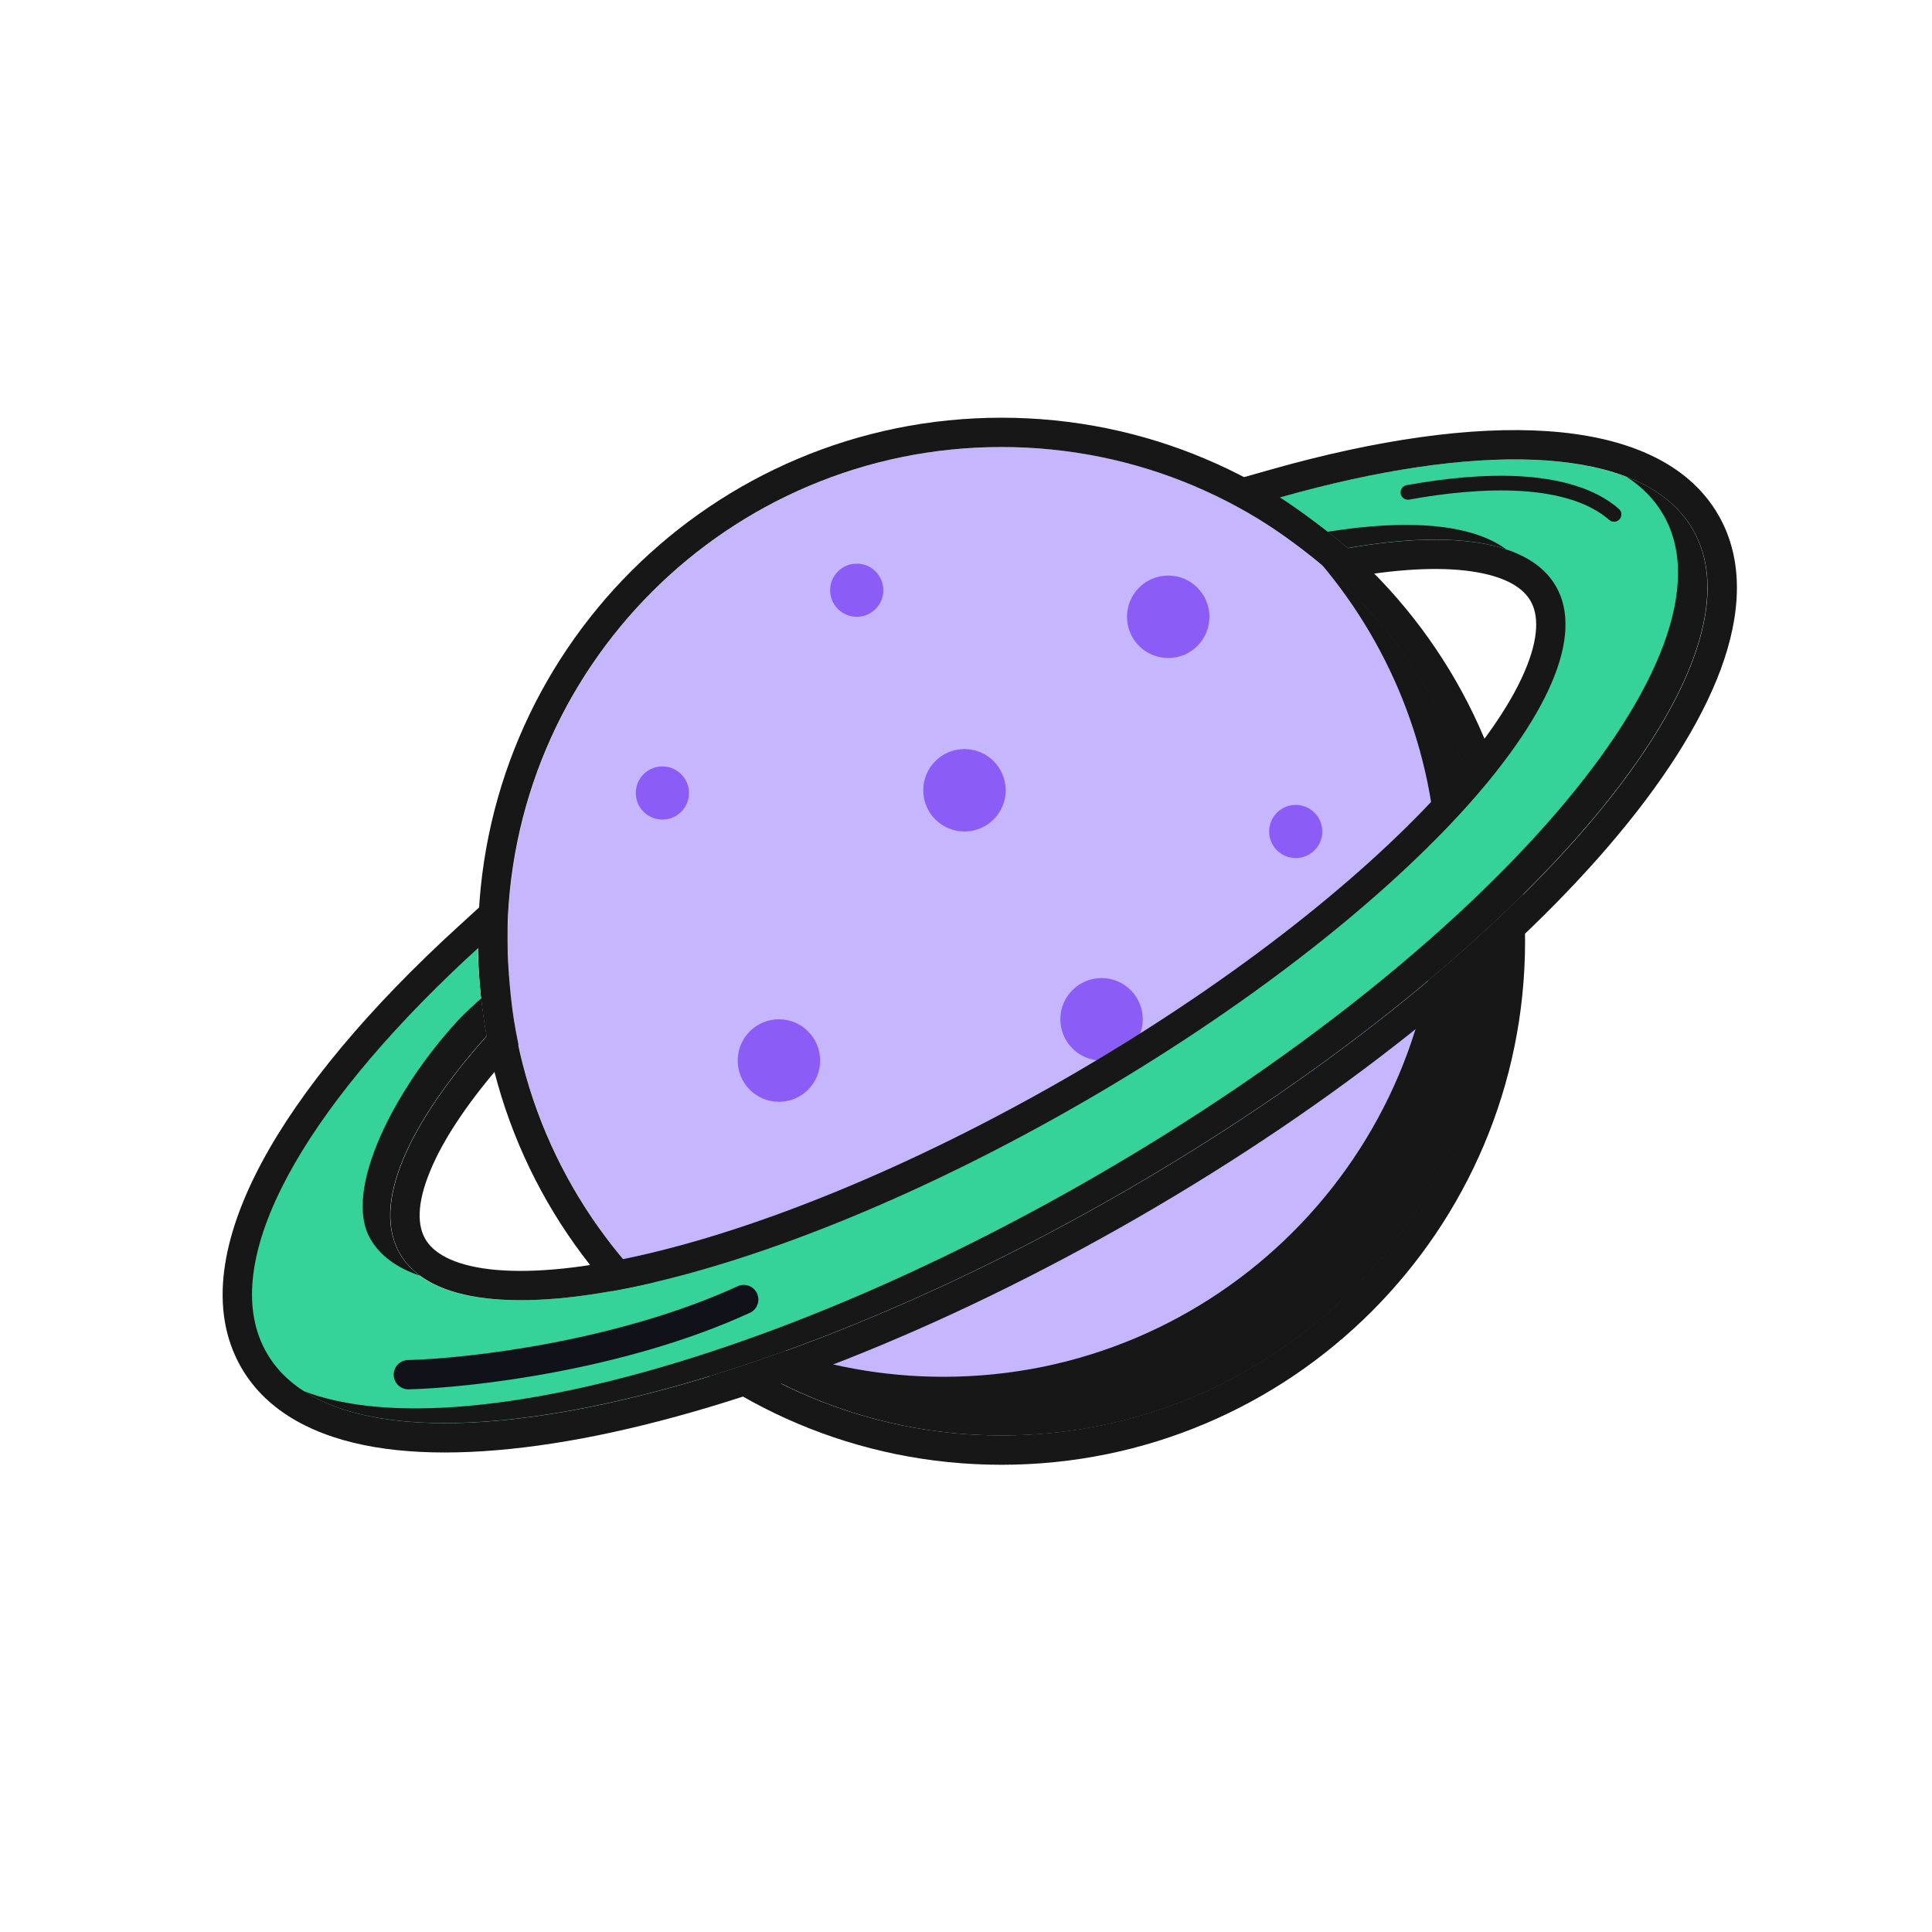
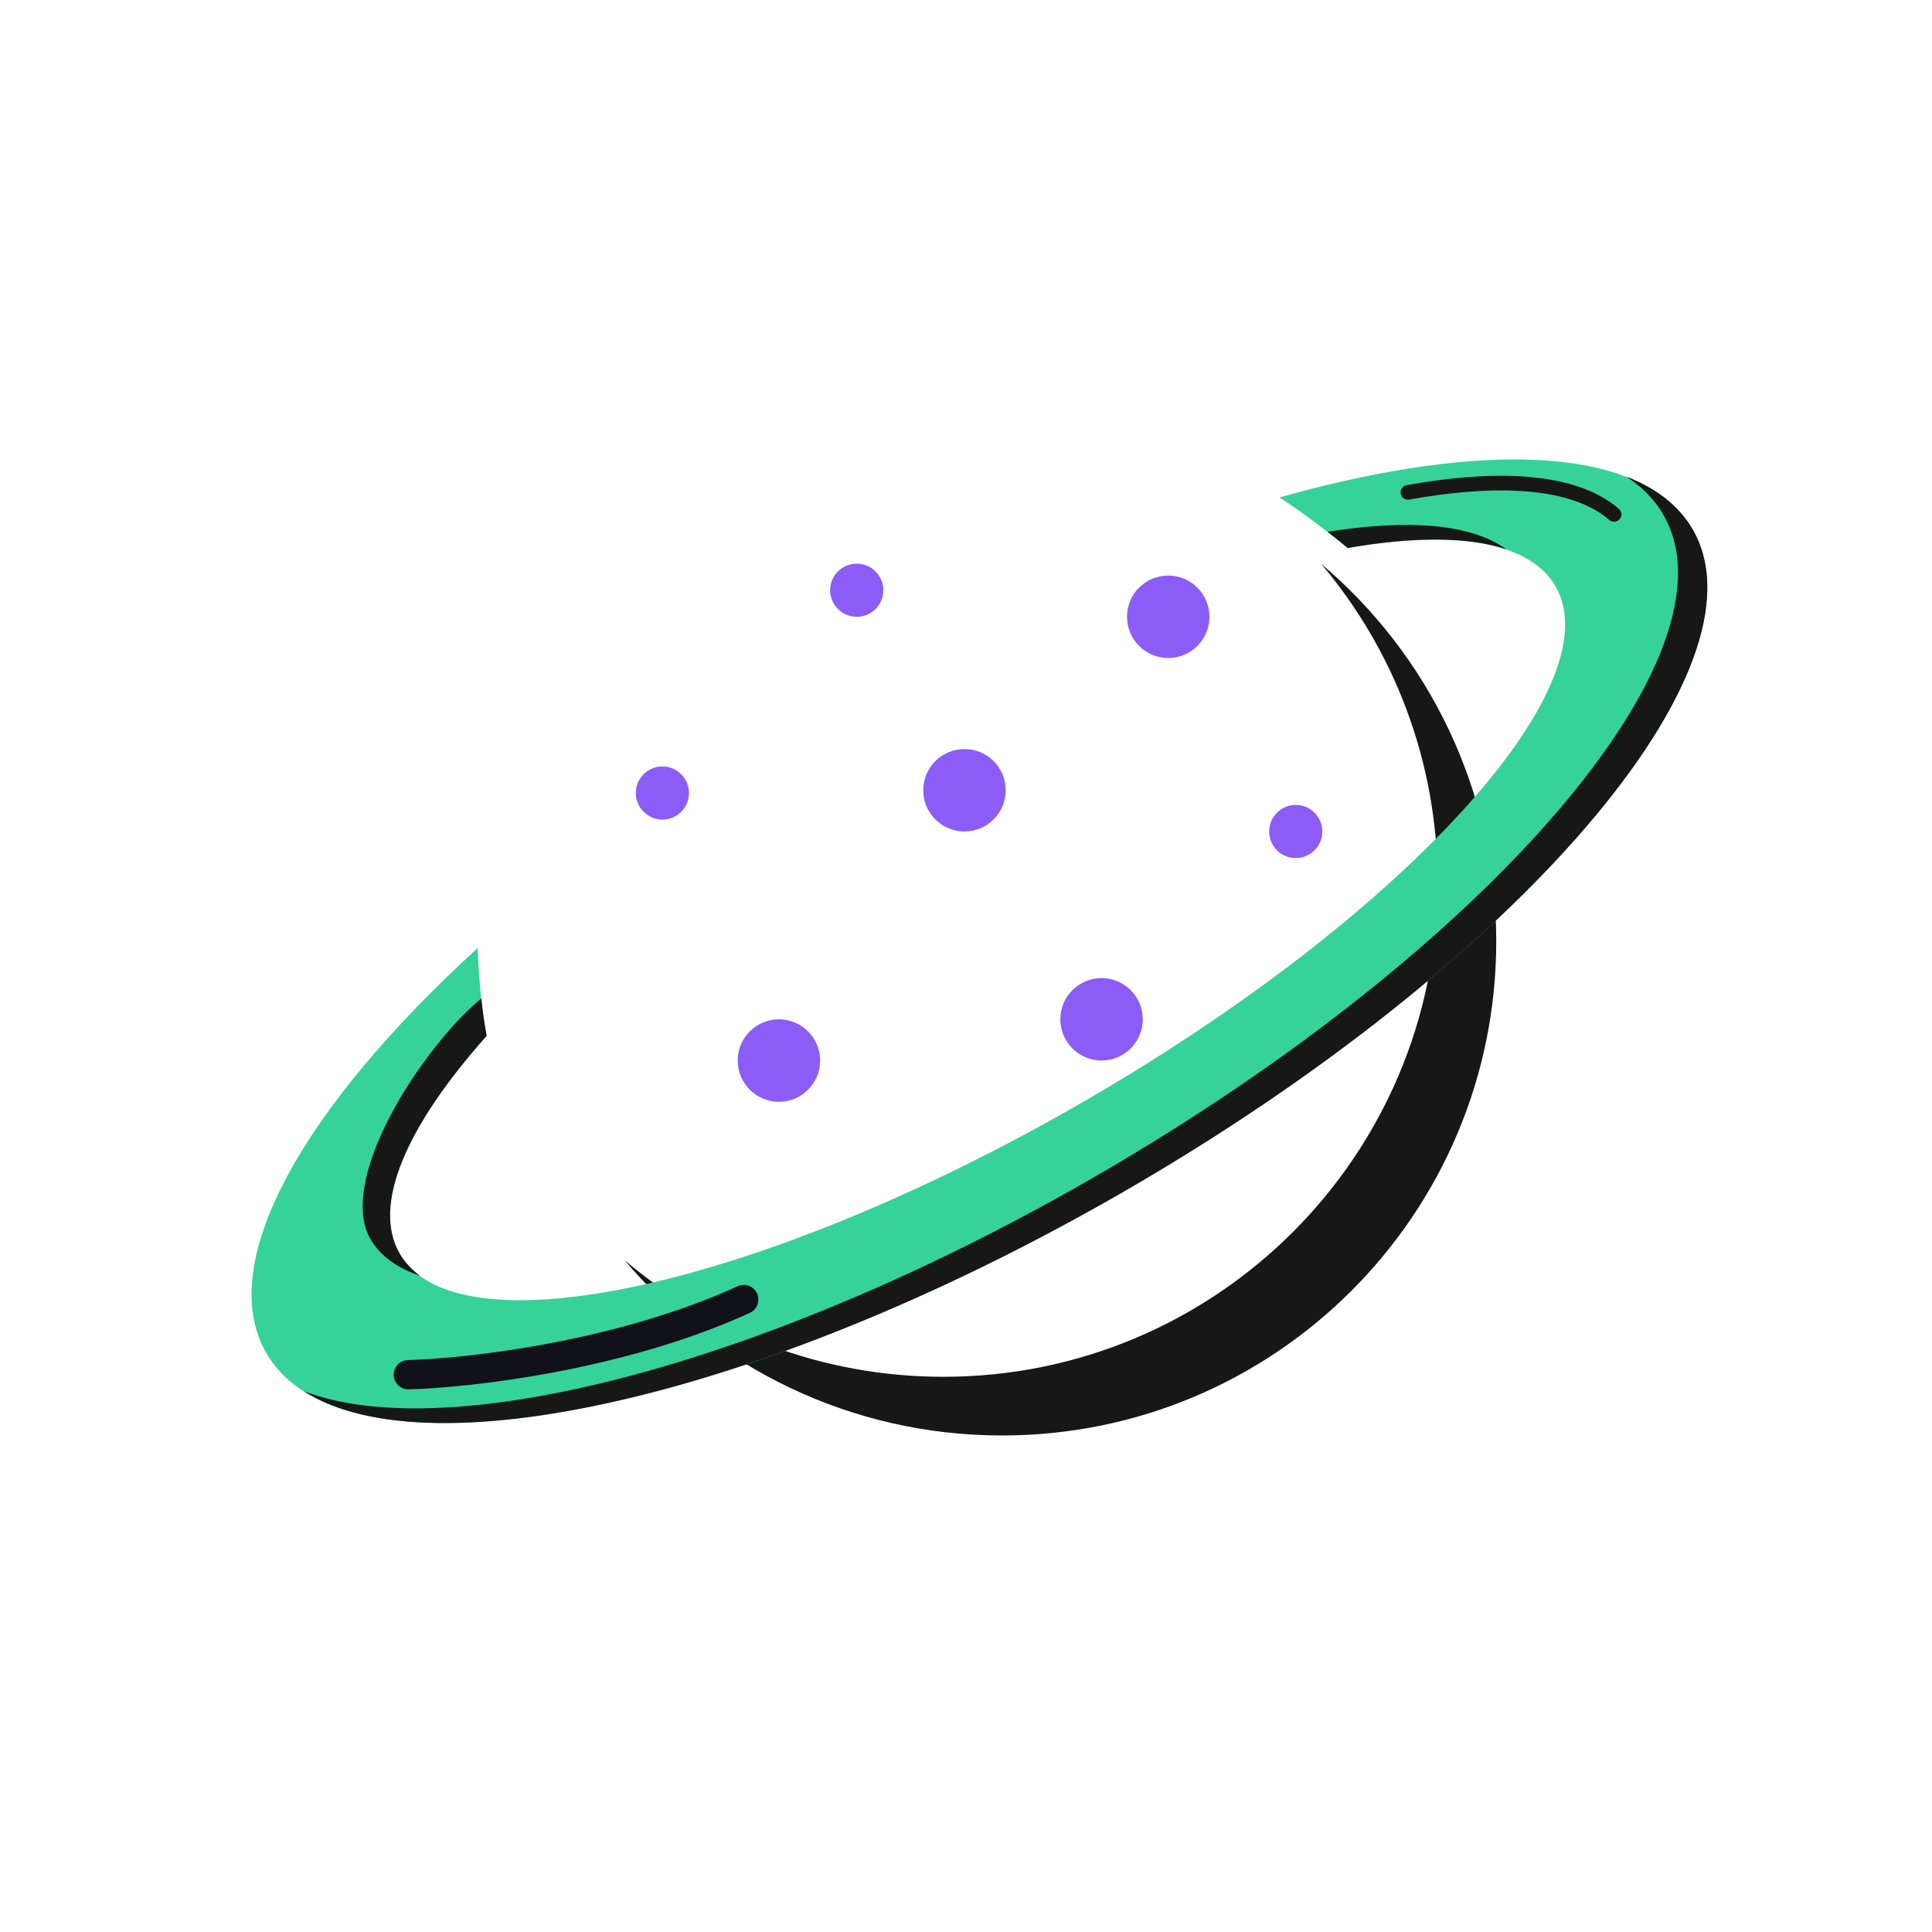
<svg xmlns="http://www.w3.org/2000/svg" width="24" height="24" viewBox="0 0 24 24" fill="none">
-   <path d="M18.583 11.692C18.583 15.083 15.835 17.831 12.444 17.831C9.053 17.831 6.305 15.083 6.305 11.692C6.305 8.302 9.053 5.553 12.444 5.553C15.835 5.553 18.583 8.302 18.583 11.692Z" fill="#C5B6FD" />
-   <path fill-rule="evenodd" clip-rule="evenodd" d="M18.945 11.692C18.945 15.284 16.033 18.196 12.441 18.196C8.849 18.196 5.938 15.284 5.938 11.692C5.938 8.1 8.849 5.189 12.441 5.189C16.033 5.189 18.945 8.1 18.945 11.692ZM12.441 17.831C15.832 17.831 18.58 15.083 18.58 11.692C18.58 8.302 15.832 5.553 12.441 5.553C9.05 5.553 6.302 8.302 6.302 11.692C6.302 15.083 9.05 17.831 12.441 17.831Z" fill="#171717" />
  <path d="M14.196 12.662C14.196 12.945 13.967 13.174 13.684 13.174C13.401 13.174 13.172 12.945 13.172 12.662C13.172 12.379 13.401 12.15 13.684 12.15C13.967 12.15 14.196 12.379 14.196 12.662Z" fill="#8C5DF6" />
  <path fill-rule="evenodd" clip-rule="evenodd" d="M11.72 17.103C15.11 17.103 17.859 14.354 17.859 10.964C17.859 9.454 17.314 8.071 16.41 7.002C17.741 8.128 18.587 9.812 18.587 11.692C18.587 15.083 15.839 17.832 12.448 17.832C10.567 17.832 8.884 16.986 7.758 15.654C8.827 16.558 10.21 17.103 11.72 17.103Z" fill="#171717" />
  <path d="M13.961 14.802C18.854 11.977 22.016 8.296 21.025 6.579C20.426 5.541 18.447 5.459 15.895 6.179C16.237 6.401 16.6 6.691 16.739 6.809C18.048 6.581 18.998 6.719 19.323 7.283C20.045 8.532 17.415 11.402 13.45 13.691C9.484 15.98 5.684 16.823 4.963 15.574C4.613 14.968 5.05 13.983 6.043 12.869C5.975 12.514 5.937 11.995 5.935 11.776C3.751 13.77 2.666 15.696 3.308 16.808C4.299 18.524 9.069 17.626 13.961 14.802Z" fill="#35D399" />
-   <path fill-rule="evenodd" clip-rule="evenodd" d="M6.297 10.957L6.305 11.772C6.307 11.975 6.342 12.471 6.406 12.8L6.44 12.976L6.32 13.111C5.838 13.652 5.509 14.142 5.342 14.551C5.171 14.965 5.19 15.23 5.283 15.391C5.38 15.558 5.612 15.711 6.083 15.767C6.547 15.821 7.169 15.77 7.916 15.604C9.407 15.273 11.313 14.507 13.273 13.376C15.232 12.244 16.849 10.976 17.881 9.851C18.398 9.286 18.754 8.773 18.938 8.345C19.126 7.909 19.109 7.631 19.013 7.465C18.927 7.315 18.731 7.175 18.343 7.108C17.959 7.041 17.44 7.057 16.807 7.167L16.639 7.197L16.509 7.087C16.377 6.975 16.027 6.695 15.702 6.485L15.026 6.048L15.801 5.829C17.099 5.462 18.277 5.292 19.222 5.356C20.155 5.419 20.955 5.72 21.346 6.397C21.669 6.957 21.628 7.634 21.375 8.317C21.12 9.003 20.636 9.75 19.981 10.512C18.67 12.039 16.621 13.69 14.149 15.117C11.677 16.544 9.222 17.493 7.245 17.866C6.257 18.051 5.368 18.098 4.647 17.975C3.929 17.852 3.322 17.55 2.998 16.99C2.58 16.266 2.764 15.355 3.246 14.451C3.736 13.531 4.586 12.519 5.695 11.507L6.297 10.957ZM16.365 6.055C18.691 5.472 20.468 5.605 21.03 6.579C22.022 8.295 18.859 11.977 13.967 14.802C9.074 17.626 4.305 18.524 3.314 16.808C2.707 15.757 3.642 13.978 5.591 12.103C5.704 11.994 5.821 11.885 5.941 11.776C5.942 11.881 5.951 12.056 5.967 12.248C5.986 12.456 6.013 12.684 6.048 12.869C5.055 13.983 4.619 14.968 4.968 15.573C5.69 16.823 9.489 15.98 13.455 13.691C17.42 11.401 20.05 8.532 19.328 7.282C19.003 6.719 18.053 6.581 16.744 6.809C16.659 6.736 16.488 6.598 16.289 6.451C16.166 6.359 16.031 6.264 15.9 6.179C16.057 6.135 16.212 6.094 16.365 6.055Z" fill="#171717" />
  <path fill-rule="evenodd" clip-rule="evenodd" d="M20.663 6.395C21.655 8.112 18.492 11.793 13.6 14.618C9.548 16.957 5.58 17.975 3.773 17.281C5.359 18.3 9.613 17.312 13.964 14.8C18.856 11.975 22.019 8.294 21.028 6.577C20.857 6.282 20.575 6.064 20.201 5.92C20.398 6.047 20.554 6.205 20.663 6.395ZM16.492 6.606C16.6 6.689 16.688 6.761 16.742 6.807C17.56 6.665 18.238 6.665 18.71 6.823C18.279 6.508 17.497 6.445 16.492 6.606ZM5.979 12.401C5.877 12.491 5.765 12.594 5.681 12.685C4.911 13.522 4.252 14.785 4.601 15.39C4.723 15.601 4.933 15.752 5.216 15.847C5.111 15.77 5.027 15.679 4.965 15.572C4.616 14.967 5.052 13.982 6.046 12.867C6.019 12.727 5.996 12.563 5.979 12.401Z" fill="#171717" />
  <path fill-rule="evenodd" clip-rule="evenodd" d="M18.898 6.1C18.452 6.072 17.959 6.124 17.506 6.206C17.456 6.215 17.409 6.183 17.4 6.133C17.391 6.084 17.424 6.036 17.473 6.027C17.934 5.943 18.443 5.889 18.909 5.918C19.373 5.948 19.809 6.06 20.11 6.321C20.148 6.354 20.152 6.412 20.119 6.45C20.086 6.488 20.029 6.492 19.991 6.459C19.734 6.236 19.346 6.128 18.898 6.1Z" fill="#171717" />
  <path fill-rule="evenodd" clip-rule="evenodd" d="M9.404 16.067C9.446 16.159 9.406 16.267 9.314 16.309C7.754 17.024 5.842 17.239 5.077 17.259C4.977 17.261 4.893 17.182 4.891 17.081C4.888 16.981 4.968 16.897 5.068 16.895C5.806 16.876 7.663 16.665 9.163 15.978C9.254 15.936 9.362 15.976 9.404 16.067Z" fill="#111119" />
  <path d="M16.426 10.329C16.426 10.512 16.278 10.659 16.096 10.659C15.913 10.659 15.766 10.512 15.766 10.329C15.766 10.147 15.913 9.999 16.096 9.999C16.278 9.999 16.426 10.147 16.426 10.329Z" fill="#8C5DF6" />
  <path d="M10.973 7.332C10.973 7.515 10.825 7.662 10.643 7.662C10.46 7.662 10.312 7.515 10.312 7.332C10.312 7.15 10.46 7.002 10.643 7.002C10.825 7.002 10.973 7.15 10.973 7.332Z" fill="#8C5DF6" />
  <path d="M8.559 9.851C8.559 10.033 8.411 10.181 8.229 10.181C8.046 10.181 7.898 10.033 7.898 9.851C7.898 9.669 8.046 9.521 8.229 9.521C8.411 9.521 8.559 9.669 8.559 9.851Z" fill="#8C5DF6" />
  <path d="M10.188 13.175C10.188 13.457 9.959 13.687 9.676 13.687C9.393 13.687 9.164 13.457 9.164 13.175C9.164 12.892 9.393 12.662 9.676 12.662C9.959 12.662 10.188 12.892 10.188 13.175Z" fill="#8C5DF6" />
  <path d="M12.493 9.817C12.493 10.1 12.264 10.329 11.981 10.329C11.698 10.329 11.469 10.1 11.469 9.817C11.469 9.534 11.698 9.305 11.981 9.305C12.264 9.305 12.493 9.534 12.493 9.817Z" fill="#8C5DF6" />
  <path d="M15.024 7.662C15.024 7.945 14.795 8.174 14.512 8.174C14.229 8.174 14 7.945 14 7.662C14 7.379 14.229 7.15 14.512 7.15C14.795 7.15 15.024 7.379 15.024 7.662Z" fill="#8C5DF6" />
</svg>